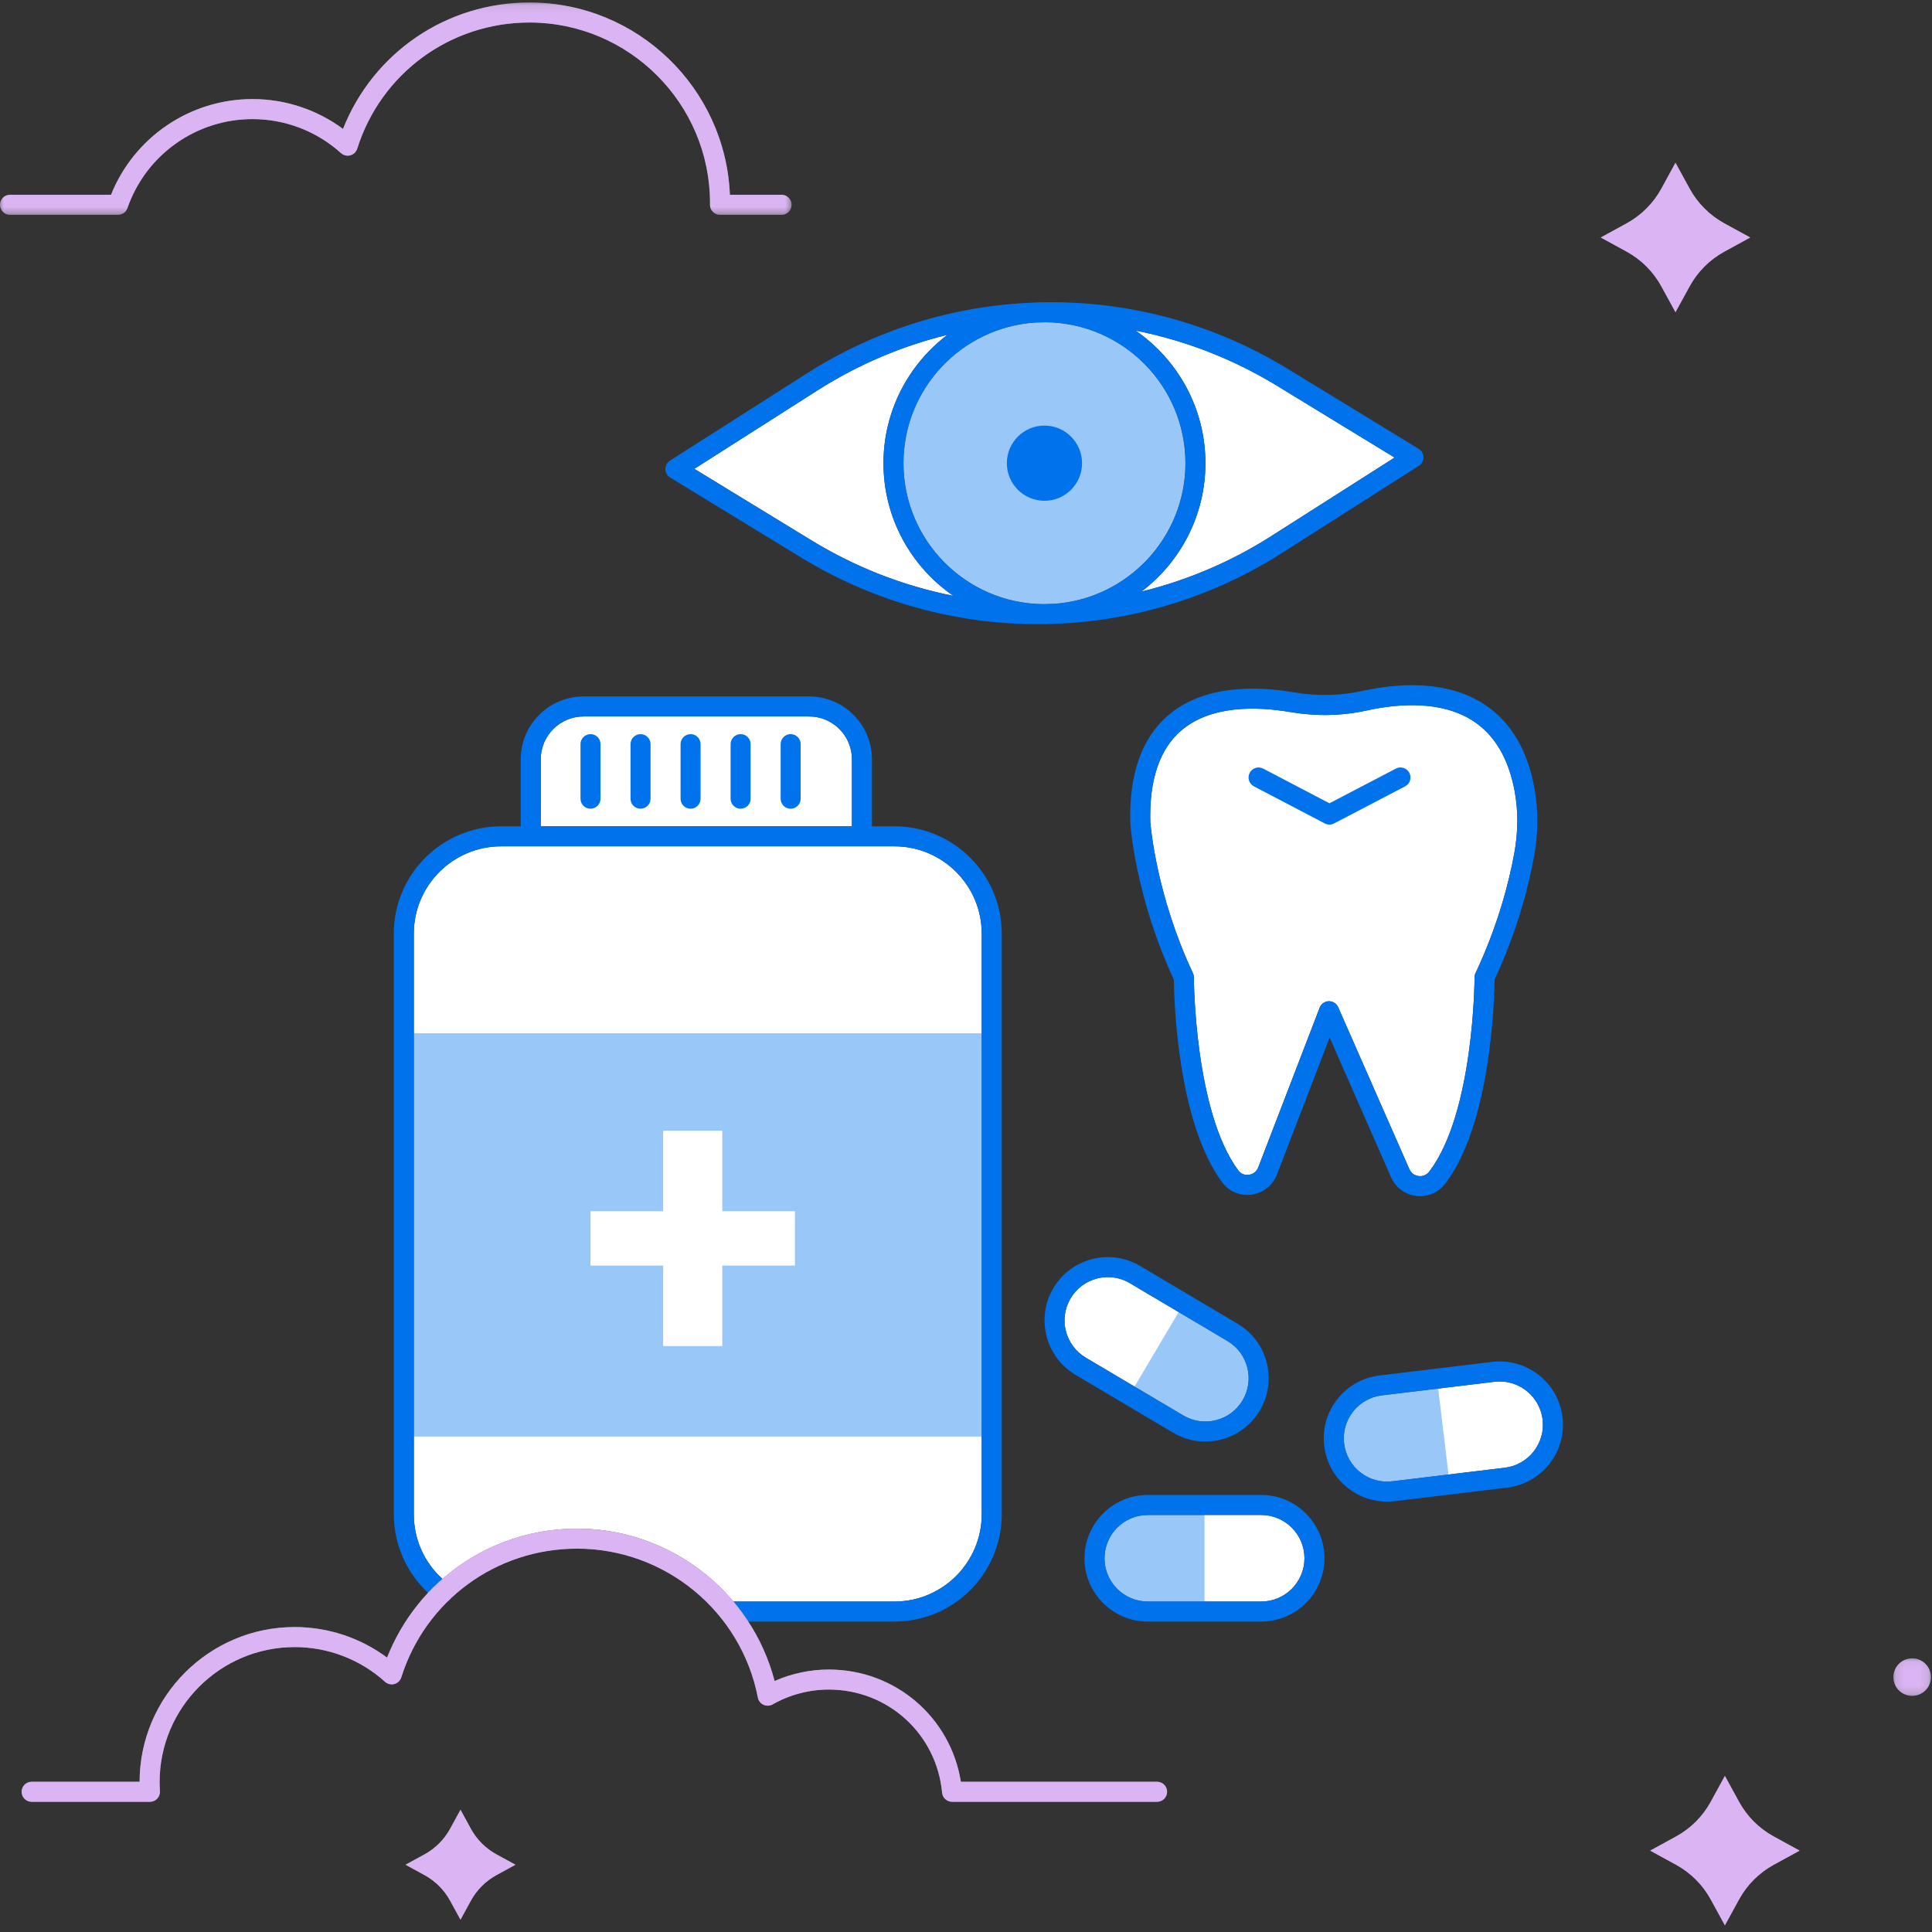
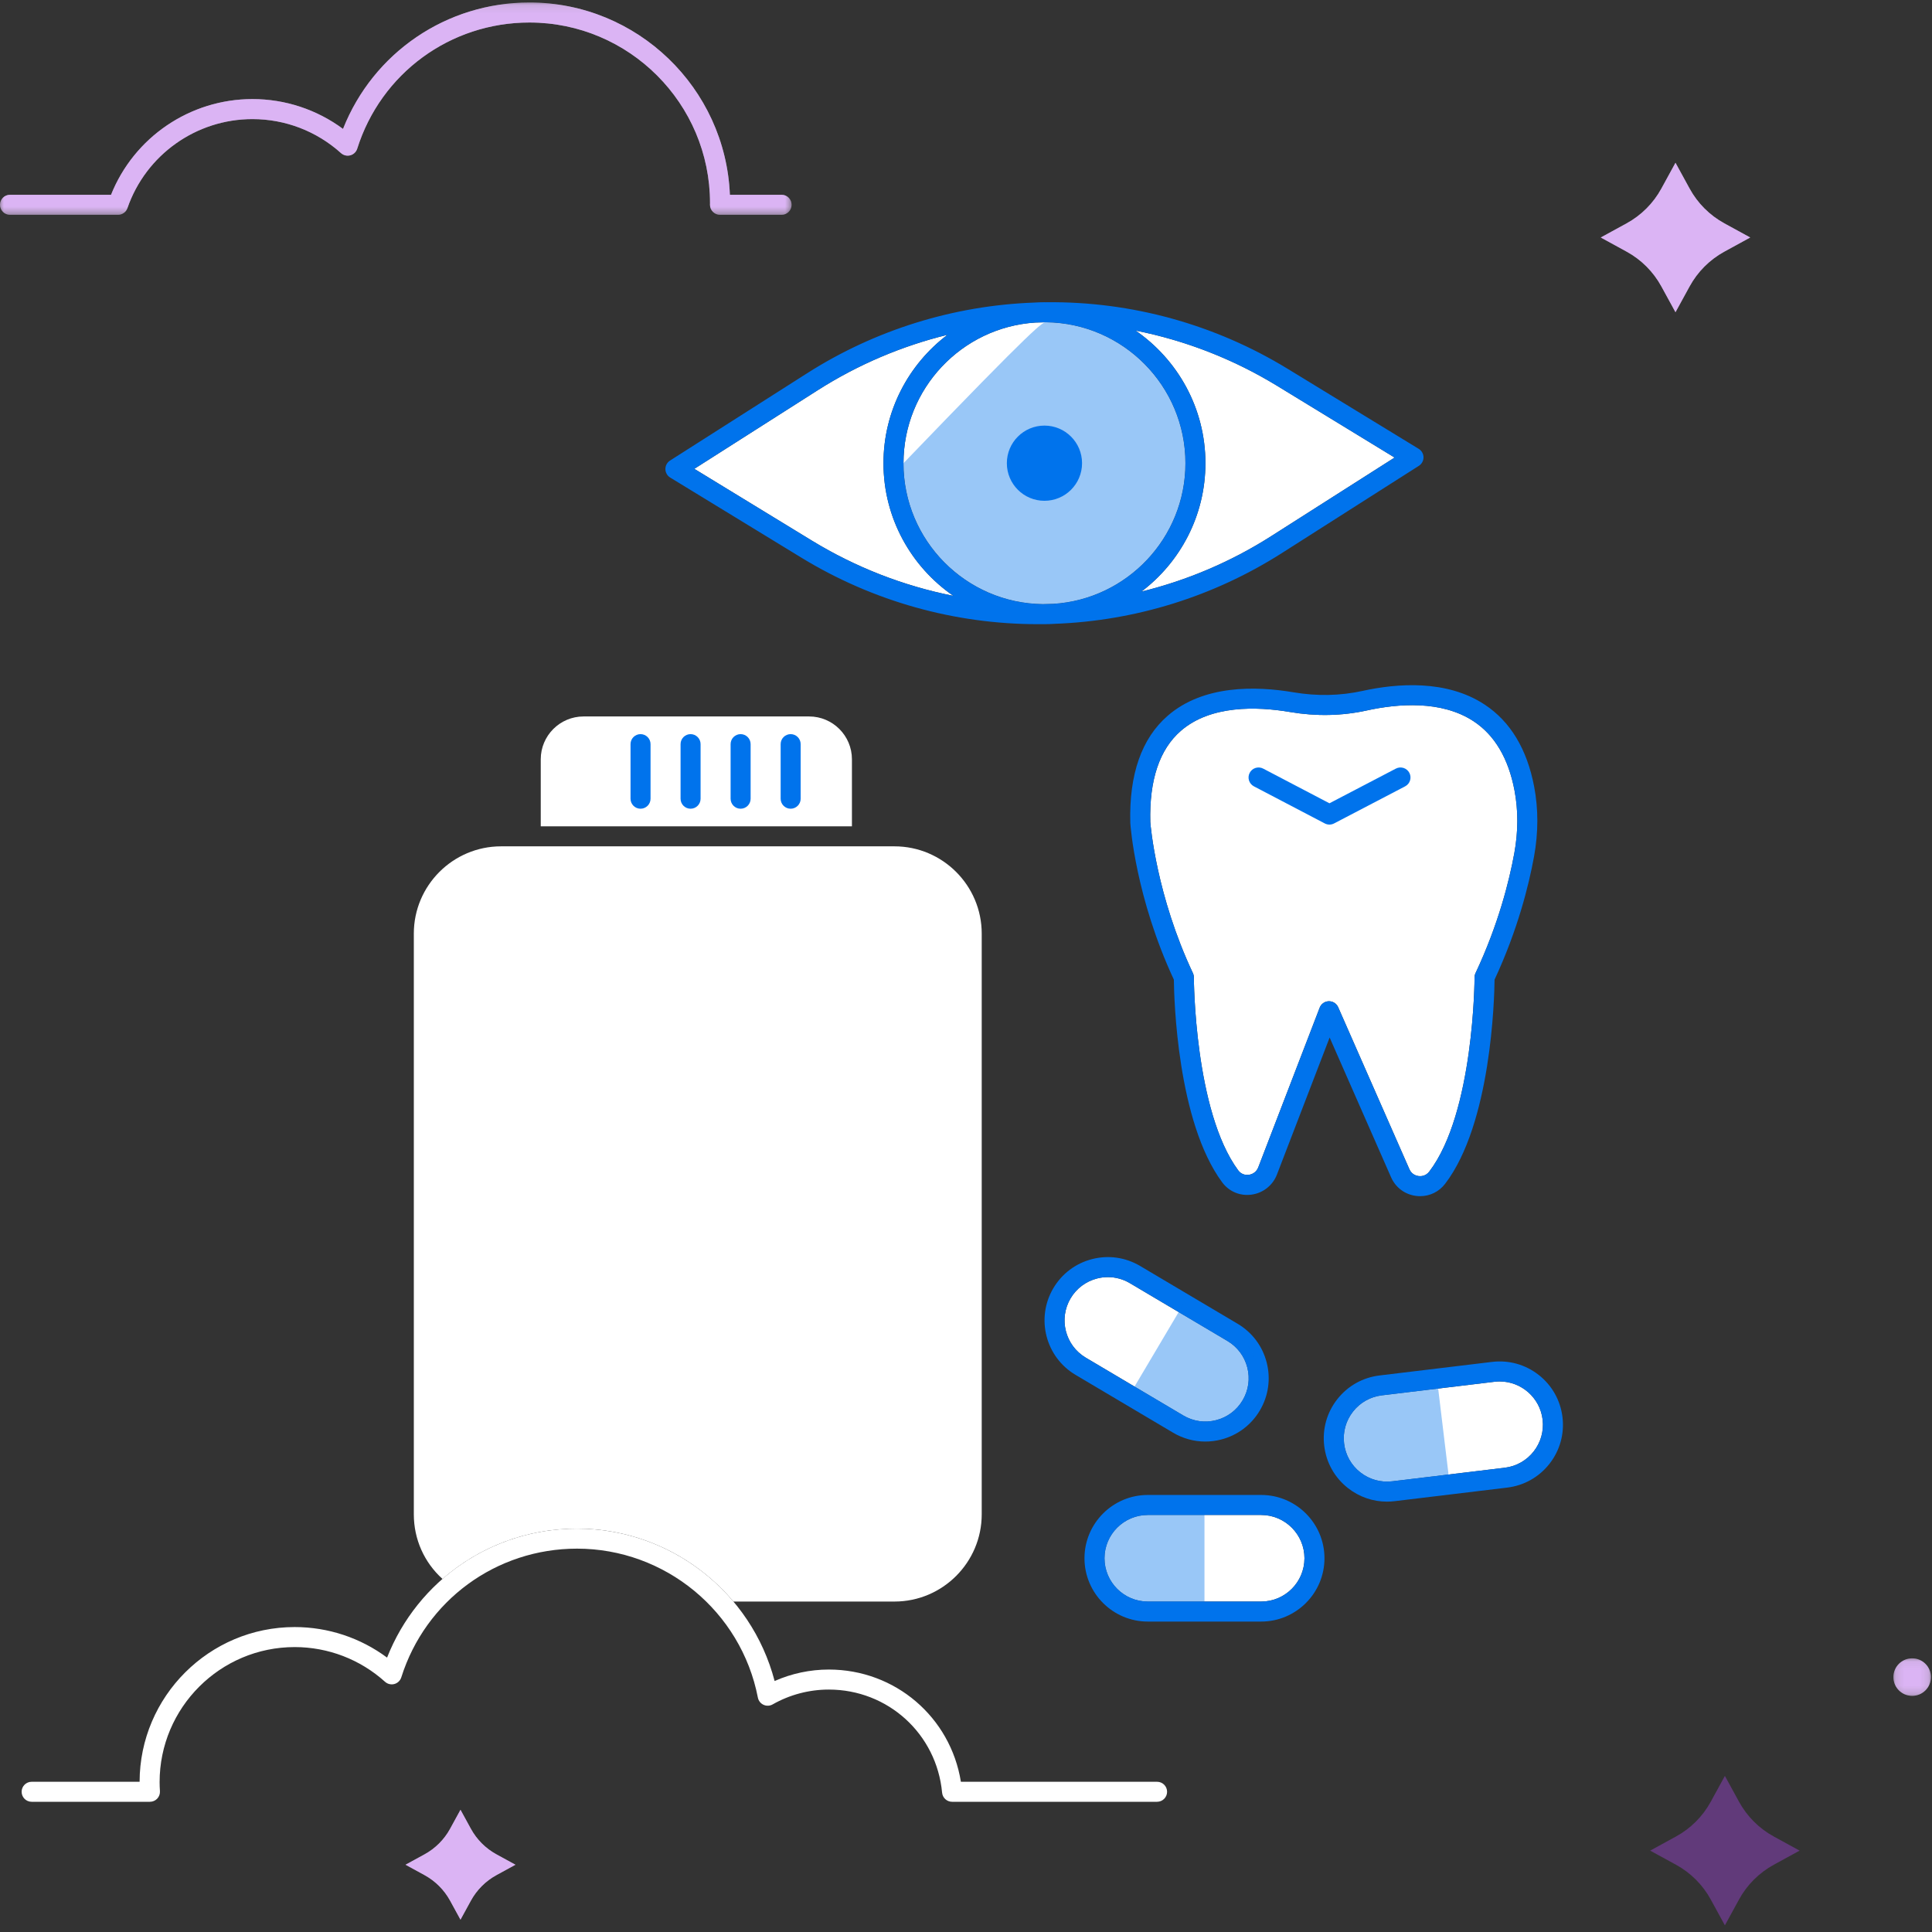
<svg xmlns="http://www.w3.org/2000/svg" xmlns:xlink="http://www.w3.org/1999/xlink" width="240px" height="240px" viewBox="0 0 240 240" version="1.1">
  <rect x="0" y="0" width="240" height="240" fill="#333333" stroke="none" />
  <title>s-ill-insurance</title>
  <desc>Created with Sketch.</desc>
  <defs>
    <polygon id="path-1" points="0.181 0.089 4.838 0.089 4.838 4.746 0.181 4.746" />
    <polygon id="path-3" points="0.181 0.089 4.838 0.089 4.838 4.746 0.181 4.746" />
    <polygon id="path-5" points="0 0.141 98.335 0.141 98.335 26.514 0 26.514" />
    <polygon id="path-7" points="0 0.141 98.335 0.141 98.335 26.514 0 26.514" />
  </defs>
  <g id="Page-1" stroke="none" stroke-width="1" fill="none" fill-rule="evenodd">
    <g id="1-DH-Careers-Page-Parent" transform="translate(-187, -2711)">
      <g id="Benefits" transform="translate(0, 2425)">
        <g id="Feature/Spot-Illustration-Stacked-Group" transform="translate(111, 285)">
          <g id="Feature/Spot-Illustration-Stacked" transform="translate(0, 1)">
            <g id="s-ill-insurance" transform="translate(76, 0)">
              <path d="M112.234,57.54 C112.234,48.267 119.48,40.659 128.606,40.069 C129.052,40.053 129.497,40.038 129.944,40.034 C139.509,40.141 147.257,47.95 147.257,57.54 C147.257,66.813 140.011,74.42 130.885,75.01 C130.439,75.026 129.993,75.041 129.547,75.046 C119.982,74.938 112.234,67.129 112.234,57.54" id="Fill-1" fill="#FFFFFF" />
-               <path d="M112.234,57.54 C112.234,48.267 119.48,40.659 128.606,40.069 C129.052,40.053 129.497,40.038 129.944,40.034 C139.509,40.141 147.257,47.95 147.257,57.54 C147.257,66.813 140.011,74.42 130.885,75.01 C130.439,75.026 129.993,75.041 129.547,75.046 C119.982,74.938 112.234,67.129 112.234,57.54" id="Fill-3" fill-opacity="0.4" fill="#0073EC" />
+               <path d="M112.234,57.54 C129.052,40.053 129.497,40.038 129.944,40.034 C139.509,40.141 147.257,47.95 147.257,57.54 C147.257,66.813 140.011,74.42 130.885,75.01 C130.439,75.026 129.993,75.041 129.547,75.046 C119.982,74.938 112.234,67.129 112.234,57.54" id="Fill-3" fill-opacity="0.4" fill="#0073EC" />
              <path d="M158.647,47.928 L173.241,56.84 L157.901,66.611 C152.913,69.788 147.47,72.097 141.79,73.491 C146.617,69.837 149.743,64.047 149.743,57.54 C149.743,50.71 146.3,44.673 141.061,41.063 C147.253,42.293 153.203,44.604 158.647,47.928" id="Fill-5" fill="#FFFFFF" />
              <path d="M100.844,67.151 L86.25,58.24 L101.591,48.469 C106.578,45.292 112.021,42.982 117.701,41.588 C112.874,45.242 109.748,51.032 109.748,57.54 C109.748,64.371 113.192,70.409 118.433,74.019 C112.241,72.789 106.289,70.476 100.844,67.151" id="Fill-7" fill="#FFFFFF" />
              <path d="M132.992,161.285 C133.724,160.049 134.894,159.173 136.286,158.817 C136.73,158.703 137.18,158.647 137.627,158.647 C138.58,158.647 139.519,158.902 140.36,159.401 L152.477,166.582 C153.712,167.314 154.589,168.484 154.945,169.876 C155.301,171.268 155.093,172.714 154.361,173.95 C153.629,175.186 152.459,176.063 151.067,176.418 C149.675,176.775 148.229,176.567 146.993,175.834 L134.876,168.653 C132.326,167.141 131.48,163.836 132.992,161.285" id="Fill-9" fill="#FFFFFF" />
              <path d="M156.667,198.95 L142.582,198.95 C139.617,198.95 137.205,196.538 137.205,193.572 C137.205,190.607 139.617,188.195 142.582,188.195 L156.667,188.195 C159.632,188.195 162.045,190.607 162.045,193.572 C162.045,196.538 159.632,198.95 156.667,198.95" id="Fill-11" fill="#FFFFFF" />
              <path d="M186.934,182.326 L172.95,184.012 C171.525,184.184 170.117,183.79 168.986,182.903 C167.857,182.017 167.14,180.743 166.968,179.317 C166.796,177.891 167.19,176.483 168.076,175.353 C168.963,174.223 170.237,173.506 171.663,173.334 L185.647,171.649 C185.864,171.622 186.08,171.609 186.294,171.609 C188.975,171.609 191.301,173.617 191.629,176.344 C191.984,179.288 189.878,181.971 186.934,182.326" id="Fill-13" fill="#FFFFFF" />
              <path d="M183.064,89.603 C185.673,91.325 187.379,94.208 188.135,98.174 C188.61,100.668 188.604,103.291 188.116,105.969 C187.483,109.444 186.132,114.852 183.294,120.885 C183.216,121.051 183.175,121.232 183.175,121.415 C183.175,121.582 183.111,138.262 177.547,145.54 C177.096,146.13 176.476,146.126 176.23,146.096 C175.984,146.066 175.379,145.924 175.08,145.243 L166.234,125.122 C166.035,124.67 165.588,124.379 165.096,124.379 C165.086,124.379 165.076,124.379 165.067,124.379 C164.563,124.391 164.116,124.706 163.936,125.176 L156.304,145.017 C156.111,145.52 155.674,145.864 155.136,145.937 C154.887,145.97 154.262,145.985 153.821,145.391 C148.375,138.039 148.306,121.58 148.306,121.414 C148.306,121.232 148.265,121.051 148.188,120.885 C143.655,111.253 142.932,102.604 142.895,102.117 C142.759,96.903 144.034,93.093 146.687,90.791 C150.387,87.58 156.113,87.746 160.265,88.451 C163.498,89.001 166.702,88.936 169.789,88.257 C173.634,87.412 179.058,86.961 183.064,89.603" id="Fill-15" fill="#FFFFFF" />
              <g id="Group-19" transform="translate(235.027, 205.918)">
                <mask id="mask-2" fill="white">
                  <use xlink:href="#path-1" />
                </mask>
                <g id="Clip-18" />
                <path d="M4.838,2.417 C4.838,3.703 3.796,4.746 2.51,4.746 C1.224,4.746 0.181,3.703 0.181,2.417 C0.181,1.131 1.224,0.089 2.51,0.089 C3.796,0.089 4.838,1.131 4.838,2.417" id="Fill-17" fill="#FFFFFF" mask="url(#mask-2)" />
              </g>
-               <path d="M214.272,220.608 L216.028,223.818 C217.024,225.64 218.523,227.139 220.345,228.135 L223.555,229.891 L220.345,231.647 C218.523,232.643 217.024,234.141 216.028,235.964 L214.272,239.174 L212.516,235.964 C211.52,234.141 210.022,232.643 208.199,231.647 L204.989,229.891 L208.199,228.135 C210.022,227.139 211.52,225.64 212.516,223.818 L214.272,220.608 Z" id="Fill-20" fill="#FFFFFF" />
              <path d="M67.174,94.319 C67.174,91.386 69.56,89.001 72.493,89.001 L100.511,89.001 C103.444,89.001 105.83,91.386 105.83,94.319 L105.83,102.649 L67.174,102.649 L67.174,94.319 Z" id="Fill-22" fill="#FFFFFF" />
              <path d="M71.68,189.891 C65.349,189.891 59.475,192.199 54.968,196.14 C52.694,194.087 51.407,191.216 51.407,188.11 L51.407,115.975 C51.407,109.998 56.269,105.135 62.247,105.135 L65.931,105.135 L107.072,105.135 L111.113,105.135 C117.09,105.135 121.953,109.998 121.953,115.975 L121.953,188.11 C121.953,194.087 117.09,198.95 111.113,198.95 L91.105,198.95 C86.405,193.37 79.376,189.891 71.68,189.891" id="Fill-24" fill="#FFFFFF" />
-               <polygon id="Fill-26" fill-opacity="0.4" fill="#0073EC" points="50.164 178.452 123.197 178.452 123.197 128.356 50.164 128.356" />
              <polygon id="Fill-28" fill="#FFFFFF" points="73.354 150.46 82.379 150.46 82.379 140.464 89.728 140.464 89.728 150.46 98.752 150.46 98.752 157.215 89.728 157.215 89.728 167.213 82.379 167.213 82.379 157.215 73.354 157.215" />
              <path d="M100.844,67.151 L86.25,58.24 L101.591,48.469 C106.578,45.292 112.021,42.982 117.701,41.588 C112.874,45.242 109.748,51.032 109.748,57.54 C109.748,64.371 113.192,70.409 118.433,74.019 C112.241,72.789 106.289,70.476 100.844,67.151 M158.647,47.928 L173.241,56.84 L157.901,66.611 C152.913,69.788 147.47,72.097 141.79,73.491 C146.617,69.837 149.743,64.048 149.743,57.54 C149.743,50.711 146.3,44.673 141.061,41.063 C147.252,42.293 153.203,44.604 158.647,47.928 M112.234,57.54 C112.234,48.267 119.48,40.659 128.606,40.069 C129.052,40.053 129.497,40.038 129.944,40.033 C139.509,40.141 147.257,47.951 147.257,57.54 C147.257,66.812 140.011,74.421 130.885,75.01 C130.439,75.026 129.994,75.041 129.547,75.046 C119.982,74.939 112.234,67.129 112.234,57.54 M131.004,77.494 C141.027,77.128 150.759,74.108 159.236,68.708 L176.258,57.866 C176.62,57.636 176.837,57.235 176.833,56.806 C176.829,56.377 176.604,55.981 176.238,55.757 L159.943,45.806 C150.928,40.302 140.572,37.433 130.018,37.545 C129.991,37.545 129.965,37.546 129.938,37.547 C129.874,37.546 129.81,37.542 129.745,37.542 C129.321,37.542 128.9,37.56 128.481,37.586 C118.46,37.953 108.731,40.972 100.255,46.371 L83.233,57.213 C82.871,57.444 82.654,57.845 82.658,58.274 C82.662,58.702 82.887,59.099 83.253,59.323 L99.548,69.273 C108.411,74.685 118.561,77.538 128.937,77.538 C129.116,77.538 129.295,77.537 129.473,77.535 C129.502,77.535 129.53,77.533 129.559,77.533 C129.621,77.533 129.683,77.538 129.745,77.538 C130.168,77.538 130.587,77.52 131.004,77.494" id="Fill-30" fill="#0073EC" />
              <path d="M134.416,57.54 C134.416,54.96 132.325,52.869 129.745,52.869 C127.166,52.869 125.075,54.96 125.075,57.54 C125.075,60.119 127.166,62.21 129.745,62.21 C132.325,62.21 134.416,60.119 134.416,57.54" id="Fill-32" fill="#0073EC" />
              <path d="M183.064,89.603 C185.673,91.325 187.379,94.208 188.135,98.174 C188.61,100.668 188.604,103.291 188.116,105.969 C187.483,109.444 186.132,114.852 183.294,120.885 C183.216,121.051 183.175,121.232 183.175,121.415 C183.175,121.582 183.111,138.262 177.547,145.54 C177.096,146.13 176.476,146.126 176.23,146.096 C175.984,146.066 175.379,145.924 175.08,145.243 L166.234,125.122 C166.035,124.67 165.588,124.379 165.096,124.379 C165.086,124.379 165.076,124.379 165.067,124.379 C164.563,124.391 164.116,124.706 163.936,125.176 L156.304,145.017 C156.111,145.52 155.674,145.864 155.136,145.937 C154.887,145.97 154.262,145.985 153.821,145.391 C148.375,138.039 148.306,121.58 148.306,121.414 C148.306,121.232 148.265,121.051 148.188,120.885 C143.655,111.253 142.932,102.604 142.895,102.117 C142.759,96.903 144.034,93.093 146.687,90.791 C150.387,87.58 156.113,87.746 160.265,88.451 C163.498,89.001 166.702,88.936 169.789,88.257 C173.634,87.412 179.058,86.961 183.064,89.603 M169.256,85.828 C166.482,86.437 163.597,86.495 160.681,86 C156.001,85.205 149.491,85.065 145.057,88.913 C141.811,91.731 140.248,96.205 140.41,102.213 C140.411,102.229 140.411,102.245 140.412,102.262 C140.437,102.636 141.074,111.487 145.821,121.695 C145.847,124.035 146.232,139.323 151.823,146.871 C152.677,148.023 154.041,148.596 155.471,148.401 C156.9,148.207 158.109,147.252 158.625,145.91 L165.173,128.886 L172.803,146.243 C173.369,147.53 174.539,148.398 175.935,148.564 C176.096,148.584 176.256,148.593 176.415,148.593 C177.632,148.593 178.769,148.036 179.523,147.05 C185.243,139.567 185.634,124.056 185.66,121.695 C188.533,115.52 189.911,109.987 190.562,106.415 C191.105,103.434 191.11,100.504 190.577,97.708 C189.691,93.058 187.624,89.633 184.433,87.528 C179.703,84.407 173.569,84.881 169.256,85.828" id="Fill-34" fill="#0073EC" />
              <path d="M156.919,95.48 C156.31,95.162 155.559,95.396 155.241,96.004 C154.922,96.613 155.157,97.364 155.766,97.683 L164.569,102.291 C164.75,102.386 164.948,102.433 165.146,102.433 C165.343,102.433 165.541,102.386 165.721,102.292 L174.55,97.683 C175.159,97.365 175.394,96.614 175.077,96.006 C174.759,95.397 174.008,95.162 173.399,95.479 L165.147,99.787 L156.919,95.48 Z" id="Fill-36" fill="#0073EC" />
-               <path d="M67.174,102.648 L67.174,94.319 C67.174,91.387 69.56,89.001 72.493,89.001 L100.511,89.001 C103.444,89.001 105.83,91.387 105.83,94.319 L105.83,102.648 L67.174,102.648 Z M111.113,102.648 L108.316,102.648 L108.316,94.319 C108.316,90.016 104.814,86.515 100.511,86.515 L72.493,86.515 C68.189,86.515 64.688,90.016 64.688,94.319 L64.688,102.648 L62.247,102.648 C54.898,102.648 48.92,108.627 48.92,115.975 L48.92,188.11 C48.92,192.297 50.926,196.293 54.286,198.799 C54.837,199.21 55.616,199.096 56.026,198.546 C56.437,197.995 56.323,197.216 55.773,196.806 C52.998,194.736 51.407,191.567 51.407,188.11 L51.407,115.975 C51.407,109.998 56.27,105.135 62.247,105.135 L65.931,105.135 L107.073,105.135 L111.113,105.135 C117.09,105.135 121.953,109.998 121.953,115.975 L121.953,188.11 C121.953,194.087 117.09,198.95 111.113,198.95 L90.522,198.95 C89.835,198.95 89.279,199.507 89.279,200.194 C89.279,200.88 89.835,201.437 90.522,201.437 L111.113,201.437 C118.461,201.437 124.44,195.458 124.44,188.11 L124.44,115.975 C124.44,108.627 118.461,102.648 111.113,102.648 Z" id="Fill-38" fill="#0073EC" />
-               <path d="M73.354,91.196 C72.667,91.196 72.111,91.753 72.111,92.439 L72.111,99.219 C72.111,99.905 72.667,100.462 73.354,100.462 C74.041,100.462 74.597,99.905 74.597,99.219 L74.597,92.439 C74.597,91.753 74.041,91.196 73.354,91.196" id="Fill-40" fill="#0073EC" />
              <path d="M79.57,91.196 C78.883,91.196 78.327,91.753 78.327,92.439 L78.327,99.219 C78.327,99.905 78.883,100.462 79.57,100.462 C80.256,100.462 80.813,99.905 80.813,99.219 L80.813,92.439 C80.813,91.753 80.256,91.196 79.57,91.196" id="Fill-42" fill="#0073EC" />
              <path d="M85.786,91.196 C85.099,91.196 84.543,91.753 84.543,92.439 L84.543,99.219 C84.543,99.905 85.099,100.462 85.786,100.462 C86.472,100.462 87.029,99.905 87.029,99.219 L87.029,92.439 C87.029,91.753 86.472,91.196 85.786,91.196" id="Fill-44" fill="#0073EC" />
              <path d="M92.002,91.196 C91.315,91.196 90.759,91.753 90.759,92.439 L90.759,99.219 C90.759,99.905 91.315,100.462 92.002,100.462 C92.688,100.462 93.245,99.905 93.245,99.219 L93.245,92.439 C93.245,91.753 92.688,91.196 92.002,91.196" id="Fill-46" fill="#0073EC" />
              <path d="M98.218,91.196 C97.531,91.196 96.975,91.753 96.975,92.439 L96.975,99.219 C96.975,99.905 97.531,100.462 98.218,100.462 C98.904,100.462 99.461,99.905 99.461,99.219 L99.461,92.439 C99.461,91.753 98.904,91.196 98.218,91.196" id="Fill-48" fill="#0073EC" />
              <path d="M156.667,198.95 L142.582,198.95 C139.617,198.95 137.205,196.538 137.205,193.572 C137.205,190.607 139.617,188.195 142.582,188.195 L156.667,188.195 C159.632,188.195 162.045,190.607 162.045,193.572 C162.045,196.538 159.632,198.95 156.667,198.95 M156.667,185.709 L142.582,185.709 C138.246,185.709 134.718,189.236 134.718,193.572 C134.718,197.909 138.246,201.437 142.582,201.437 L156.667,201.437 C161.003,201.437 164.531,197.909 164.531,193.572 C164.531,189.236 161.003,185.709 156.667,185.709" id="Fill-50" fill="#0073EC" />
              <path d="M132.992,161.285 C133.724,160.049 134.894,159.173 136.286,158.817 C136.73,158.703 137.18,158.647 137.627,158.647 C138.58,158.647 139.519,158.902 140.36,159.401 L152.477,166.582 C153.712,167.314 154.589,168.484 154.945,169.876 C155.301,171.268 155.093,172.714 154.361,173.95 C153.629,175.186 152.459,176.063 151.067,176.418 C149.675,176.775 148.229,176.567 146.993,175.834 L134.876,168.653 C132.326,167.141 131.48,163.836 132.992,161.285 M149.721,179.075 C150.375,179.075 151.033,178.993 151.683,178.827 C153.718,178.307 155.429,177.025 156.5,175.218 C157.571,173.411 157.874,171.295 157.354,169.26 C156.833,167.225 155.551,165.514 153.744,164.443 L141.628,157.262 C139.821,156.191 137.705,155.888 135.67,156.408 C133.635,156.929 131.924,158.21 130.853,160.018 C128.642,163.748 129.878,168.581 133.609,170.792 L145.725,177.973 C146.955,178.702 148.328,179.075 149.721,179.075" id="Fill-52" fill="#0073EC" />
              <path d="M186.934,182.326 L172.95,184.012 C171.525,184.184 170.117,183.79 168.986,182.903 C167.857,182.017 167.14,180.743 166.968,179.317 C166.796,177.891 167.19,176.483 168.076,175.353 C168.963,174.223 170.237,173.506 171.663,173.334 L185.647,171.649 C185.864,171.622 186.08,171.609 186.294,171.609 C188.975,171.609 191.301,173.617 191.629,176.344 C191.984,179.288 189.878,181.971 186.934,182.326 M191.146,170.801 C189.493,169.504 187.434,168.929 185.349,169.18 L171.366,170.865 C169.28,171.117 167.418,172.166 166.121,173.818 C164.824,175.47 164.248,177.529 164.499,179.614 C164.751,181.7 165.799,183.563 167.451,184.859 C168.85,185.957 170.54,186.538 172.291,186.538 C172.609,186.538 172.928,186.519 173.248,186.481 L187.232,184.795 C189.317,184.543 191.18,183.495 192.477,181.842 C193.774,180.19 194.349,178.132 194.098,176.046 C193.846,173.961 192.798,172.098 191.146,170.801" id="Fill-54" fill="#0073EC" />
              <path d="M142.582,186.952 C138.926,186.952 135.961,189.916 135.961,193.573 C135.961,197.229 138.926,200.193 142.582,200.193 L149.625,200.193 L149.625,186.952 L142.582,186.952 Z" id="Fill-56" fill-opacity="0.4" fill="#0073EC" />
              <path d="M171.514,172.1 C167.884,172.537 165.296,175.835 165.734,179.465 C166.171,183.096 169.469,185.684 173.099,185.246 L180.091,184.403 L178.506,171.257 L171.514,172.1 Z" id="Fill-58" fill-opacity="0.4" fill="#0073EC" />
              <path d="M146.359,176.904 C149.505,178.768 153.566,177.73 155.43,174.584 C157.295,171.438 156.256,167.377 153.111,165.513 L147.052,161.922 L140.301,173.313 L146.359,176.904 Z" id="Fill-60" fill-opacity="0.4" fill="#0073EC" />
              <path d="M143.737,223.824 L118.27,223.824 C117.628,223.824 117.092,223.335 117.032,222.696 C116.353,215.392 110.303,209.884 102.958,209.884 C100.514,209.884 98.101,210.521 95.982,211.727 C95.633,211.925 95.211,211.943 94.847,211.775 C94.483,211.608 94.223,211.276 94.146,210.883 C92.066,200.16 82.617,192.378 71.68,192.378 C61.642,192.378 52.869,198.804 49.849,208.368 C49.722,208.772 49.398,209.082 48.99,209.194 C48.582,209.305 48.145,209.2 47.831,208.918 C44.746,206.137 40.759,204.606 36.604,204.606 C27.353,204.606 19.827,212.132 19.827,221.383 C19.827,221.715 19.84,222.07 19.868,222.499 C19.891,222.843 19.77,223.18 19.535,223.431 C19.3,223.682 18.972,223.824 18.628,223.824 L3.93,223.824 C3.244,223.824 2.687,223.267 2.687,222.581 C2.687,221.894 3.244,221.338 3.93,221.338 L17.341,221.338 C17.365,210.736 25.997,202.119 36.604,202.119 C40.763,202.119 44.775,203.456 48.083,205.913 C51.893,196.258 61.16,189.891 71.68,189.891 C83.259,189.891 93.333,197.76 96.226,208.822 C98.338,207.887 100.636,207.397 102.958,207.397 C111.213,207.397 118.076,213.314 119.365,221.338 L143.737,221.338 C144.423,221.338 144.98,221.894 144.98,222.581 C144.98,223.267 144.423,223.824 143.737,223.824" id="Fill-62" fill="#FFFFFF" />
              <path d="M57.204,224.817 L58.495,227.177 C59.228,228.518 60.33,229.619 61.67,230.353 L64.031,231.644 L61.67,232.935 C60.33,233.668 59.228,234.77 58.495,236.11 L57.204,238.471 L55.913,236.11 C55.18,234.77 54.078,233.668 52.738,232.935 L50.377,231.644 L52.738,230.353 C54.078,229.619 55.18,228.518 55.913,227.177 L57.204,224.817 Z" id="Fill-64" fill="#FFFFFF" />
              <g id="Group-68" transform="translate(235.027, 205.918)">
                <mask id="mask-4" fill="white">
                  <use xlink:href="#path-3" />
                </mask>
                <g id="Clip-67" />
                <path d="M4.838,2.417 C4.838,3.703 3.796,4.746 2.51,4.746 C1.224,4.746 0.181,3.703 0.181,2.417 C0.181,1.131 1.224,0.089 2.51,0.089 C3.796,0.089 4.838,1.131 4.838,2.417" id="Fill-66" fill-opacity="0.4" fill="#A644E5" mask="url(#mask-4)" />
              </g>
              <path d="M214.272,220.608 L216.028,223.818 C217.024,225.64 218.523,227.139 220.345,228.135 L223.555,229.891 L220.345,231.647 C218.523,232.643 217.024,234.141 216.028,235.964 L214.272,239.174 L212.516,235.964 C211.52,234.141 210.022,232.643 208.199,231.647 L204.989,229.891 L208.199,228.135 C210.022,227.139 211.52,225.64 212.516,223.818 L214.272,220.608 Z" id="Fill-69" fill-opacity="0.4" fill="#A644E5" />
-               <path d="M143.737,223.824 L118.27,223.824 C117.628,223.824 117.092,223.335 117.032,222.696 C116.353,215.392 110.303,209.884 102.958,209.884 C100.514,209.884 98.101,210.521 95.982,211.727 C95.633,211.925 95.211,211.943 94.847,211.775 C94.483,211.608 94.223,211.276 94.146,210.883 C92.066,200.16 82.617,192.378 71.68,192.378 C61.642,192.378 52.869,198.804 49.849,208.368 C49.722,208.772 49.398,209.082 48.99,209.194 C48.582,209.305 48.145,209.2 47.831,208.918 C44.746,206.137 40.759,204.606 36.604,204.606 C27.353,204.606 19.827,212.132 19.827,221.383 C19.827,221.715 19.84,222.07 19.868,222.499 C19.891,222.843 19.77,223.18 19.535,223.431 C19.3,223.682 18.972,223.824 18.628,223.824 L3.93,223.824 C3.244,223.824 2.687,223.267 2.687,222.581 C2.687,221.894 3.244,221.338 3.93,221.338 L17.341,221.338 C17.365,210.736 25.997,202.119 36.604,202.119 C40.763,202.119 44.775,203.456 48.083,205.913 C51.893,196.258 61.16,189.891 71.68,189.891 C83.259,189.891 93.333,197.76 96.226,208.822 C98.338,207.887 100.636,207.397 102.958,207.397 C111.213,207.397 118.076,213.314 119.365,221.338 L143.737,221.338 C144.423,221.338 144.98,221.894 144.98,222.581 C144.98,223.267 144.423,223.824 143.737,223.824" id="Fill-71" fill-opacity="0.4" fill="#A644E5" />
              <path d="M57.204,224.817 L58.495,227.177 C59.228,228.518 60.33,229.619 61.67,230.353 L64.031,231.644 L61.67,232.935 C60.33,233.668 59.228,234.77 58.495,236.11 L57.204,238.471 L55.913,236.11 C55.18,234.77 54.078,233.668 52.738,232.935 L50.377,231.644 L52.738,230.353 C54.078,229.619 55.18,228.518 55.913,227.177 L57.204,224.817 Z" id="Fill-73" fill-opacity="0.4" fill="#A644E5" />
              <g id="Group-77" transform="translate(0, 0.17)">
                <mask id="mask-6" fill="white">
                  <use xlink:href="#path-5" />
                </mask>
                <g id="Clip-76" />
                <path d="M65.77,2.627 C78.14,2.627 88.203,12.691 88.203,25.061 L88.201,25.128 C88.2,25.172 88.199,25.216 88.198,25.26 C88.195,25.591 88.325,25.91 88.558,26.146 C88.792,26.381 89.11,26.514 89.441,26.514 L97.092,26.514 C97.778,26.514 98.335,25.957 98.335,25.27 C98.335,24.584 97.778,24.027 97.092,24.027 L90.669,24.027 C90.125,10.764 79.165,0.141 65.77,0.141 C55.451,0.141 46.359,6.381 42.611,15.845 C39.366,13.443 35.435,12.137 31.36,12.137 C23.603,12.137 16.653,16.879 13.794,24.027 L1.243,24.027 C0.557,24.027 -9.32395901e-05,24.584 -9.32395901e-05,25.27 C-9.32395901e-05,25.957 0.557,26.514 1.243,26.514 L14.657,26.514 C15.186,26.514 15.658,26.178 15.831,25.677 C18.122,19.066 24.363,14.624 31.36,14.624 C35.43,14.624 39.336,16.124 42.358,18.847 C42.673,19.13 43.109,19.235 43.517,19.123 C43.925,19.012 44.249,18.702 44.376,18.298 C47.336,8.925 55.934,2.627 65.77,2.627" id="Fill-75" fill="#FFFFFF" mask="url(#mask-6)" />
              </g>
              <g id="Group-82" transform="translate(0, 0.17)">
                <mask id="mask-8" fill="white">
                  <use xlink:href="#path-7" />
                </mask>
                <g id="Clip-81" />
                <path d="M65.77,2.627 C78.14,2.627 88.203,12.691 88.203,25.061 L88.201,25.128 C88.2,25.172 88.199,25.216 88.198,25.26 C88.195,25.591 88.325,25.91 88.558,26.146 C88.792,26.381 89.11,26.514 89.441,26.514 L97.092,26.514 C97.778,26.514 98.335,25.957 98.335,25.27 C98.335,24.584 97.778,24.027 97.092,24.027 L90.669,24.027 C90.125,10.764 79.165,0.141 65.77,0.141 C55.451,0.141 46.359,6.381 42.611,15.845 C39.366,13.443 35.435,12.137 31.36,12.137 C23.603,12.137 16.653,16.879 13.794,24.027 L1.243,24.027 C0.557,24.027 -9.32395901e-05,24.584 -9.32395901e-05,25.27 C-9.32395901e-05,25.957 0.557,26.514 1.243,26.514 L14.657,26.514 C15.186,26.514 15.658,26.178 15.831,25.677 C18.122,19.066 24.363,14.624 31.36,14.624 C35.43,14.624 39.336,16.124 42.358,18.847 C42.673,19.13 43.109,19.235 43.517,19.123 C43.925,19.012 44.249,18.702 44.376,18.298 C47.336,8.925 55.934,2.627 65.77,2.627" id="Fill-80" fill-opacity="0.4" fill="#A644E5" mask="url(#mask-8)" />
              </g>
              <path d="M214.208,27.747 C212.386,26.75 210.887,25.252 209.891,23.429 L208.135,20.219 L206.379,23.429 C205.383,25.252 203.885,26.75 202.062,27.747 L198.852,29.502 L202.062,31.258 C203.885,32.255 205.383,33.753 206.379,35.575 L208.135,38.785 L209.891,35.575 C210.887,33.753 212.386,32.255 214.208,31.258 L217.418,29.502 L214.208,27.747 Z" id="Fill-78" fill="#FFFFFF" />
              <path d="M214.208,27.747 C212.386,26.75 210.887,25.252 209.891,23.429 L208.135,20.219 L206.379,23.429 C205.383,25.252 203.885,26.75 202.062,27.747 L198.852,29.502 L202.062,31.258 C203.885,32.255 205.383,33.753 206.379,35.575 L208.135,38.785 L209.891,35.575 C210.887,33.753 212.386,32.255 214.208,31.258 L217.418,29.502 L214.208,27.747 Z" id="Fill-83" fill-opacity="0.4" fill="#A644E5" />
            </g>
          </g>
        </g>
      </g>
    </g>
  </g>
</svg>